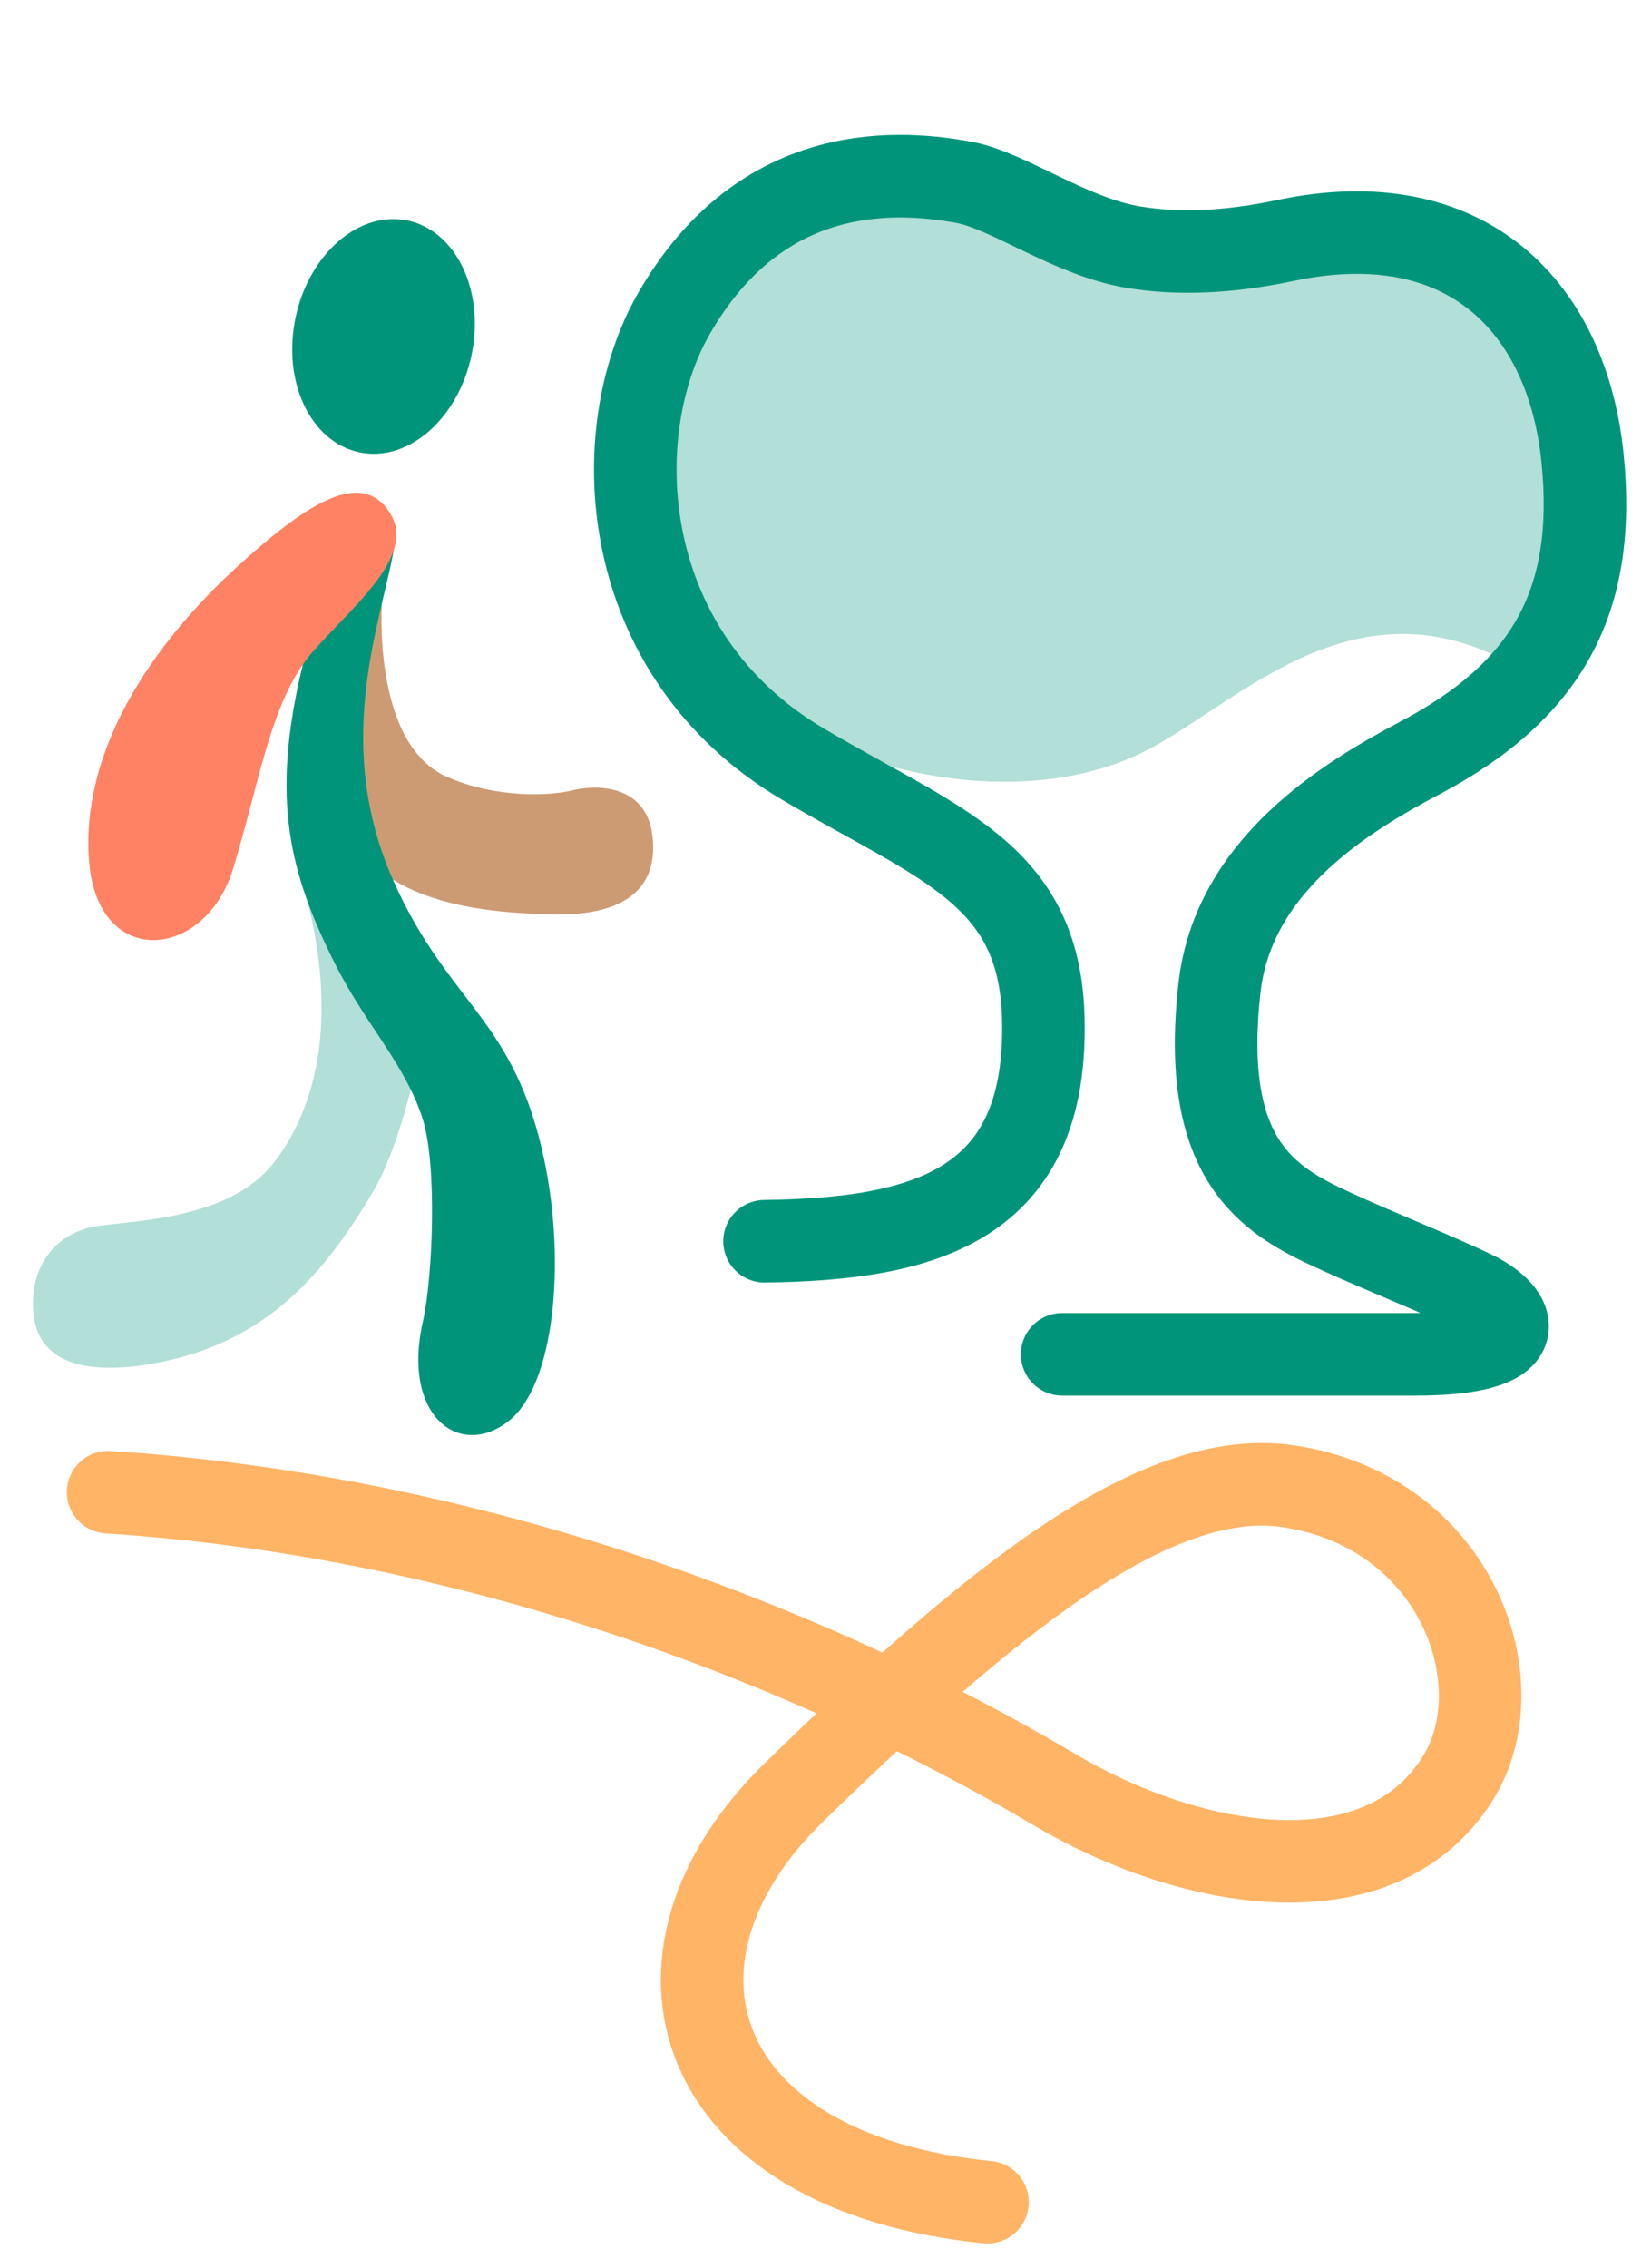
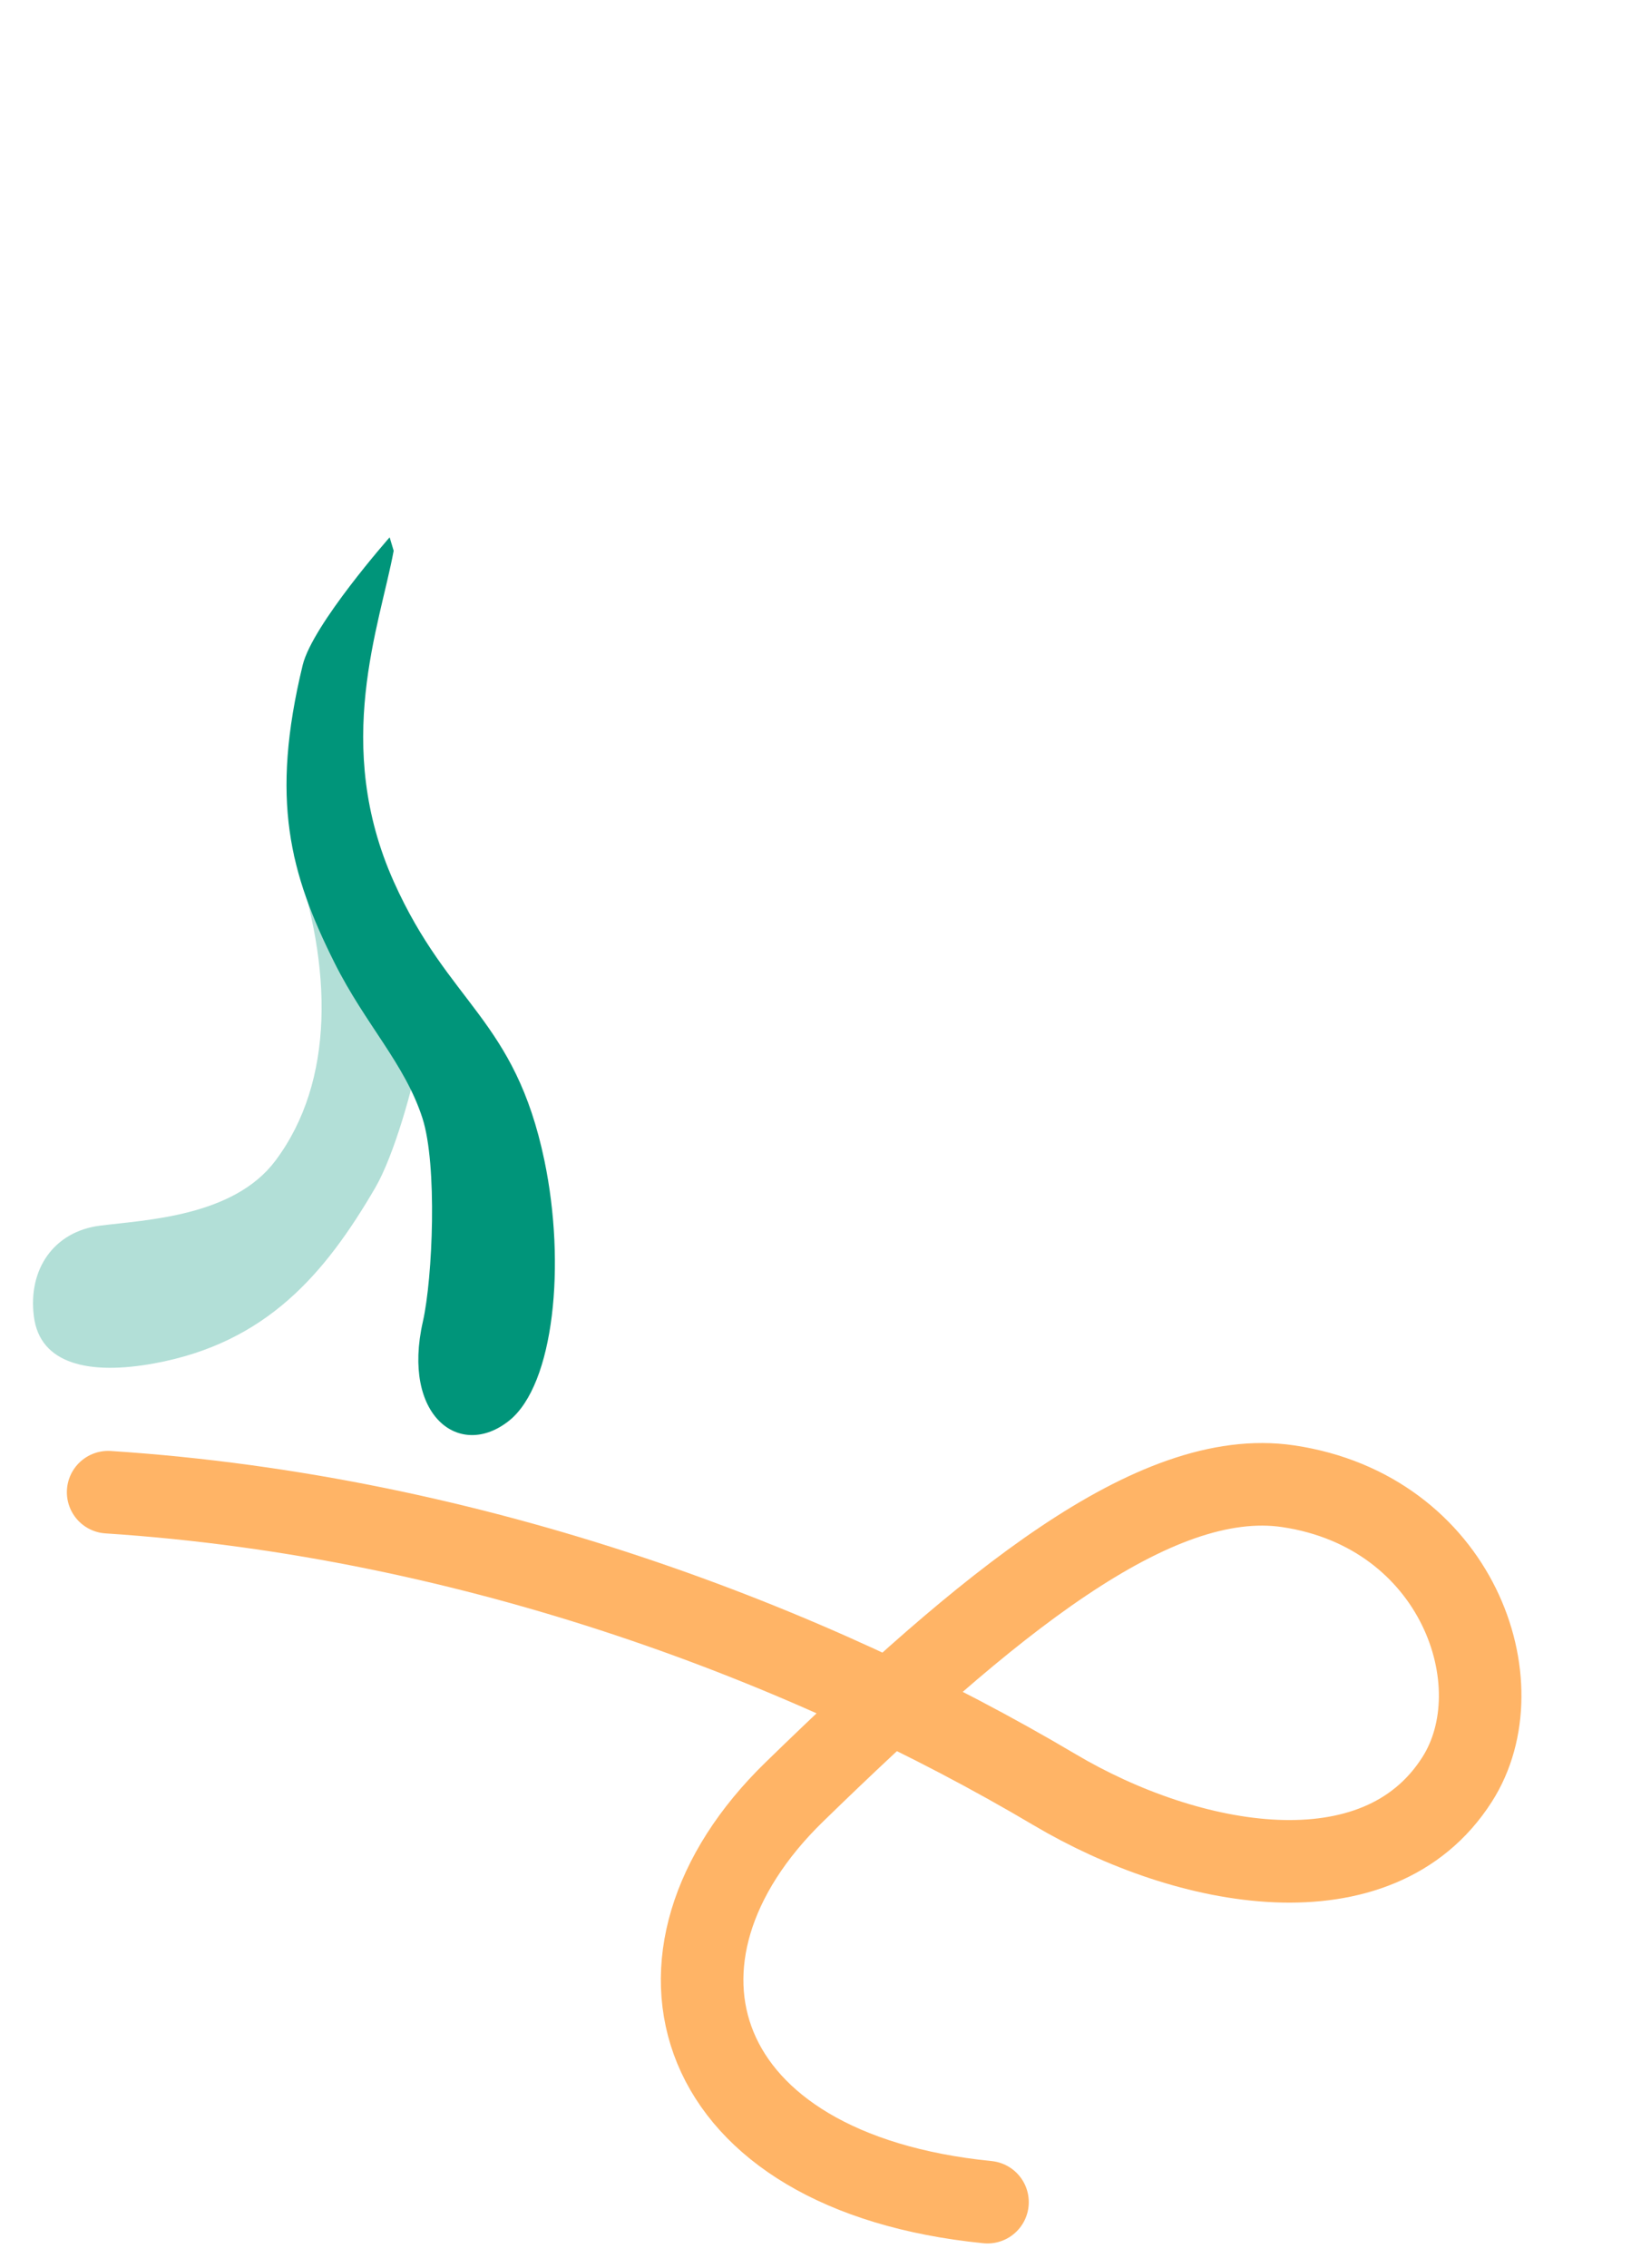
<svg xmlns="http://www.w3.org/2000/svg" fill="none" viewBox="0 0 150 206" height="206" width="150">
-   <path fill="#B2DFD7" d="M67.575 63.267C77.283 70.615 93.369 73.721 104.177 68.145C112.877 63.667 123.798 51.409 139.16 61.391C139.16 61.391 149.358 44.03 140.148 32.264C130.939 20.498 115.404 21.39 109.057 22.681C102.71 23.972 96.995 18.274 89.783 17.013C82.56 15.763 70.824 13.836 63.734 24.116C56.644 34.395 49.054 49.257 67.575 63.267Z" />
-   <path stroke-linejoin="round" stroke-linecap="round" stroke-miterlimit="10" stroke-width="7.5" stroke="#00957A" d="M69.462 112.731C83.961 112.538 95.308 109.58 94.783 92.306C94.389 79.373 85.467 76.77 72.988 69.42C55.942 59.364 55.023 39.254 61.237 28.467C68.845 15.25 80.435 15.219 87.639 16.572C91.62 17.324 97.289 21.513 102.977 22.448C106.969 23.109 111.505 22.956 116.749 21.848C133.351 18.33 142.434 28.04 143.788 41.684C145.071 54.606 140.575 62.72 129.016 68.83C122.206 72.429 112.051 78.611 110.798 89.703C109.04 105.299 115.143 108.97 121.084 111.694C125.53 113.738 130.633 115.731 133.987 117.367C137.736 119.187 139.817 123 128.581 123C124.974 123 102.977 123 96.5 123" />
-   <path fill="#CC9B74" d="M34.953 51.712C34.411 55.126 33.869 67.643 40.669 70.582C45.098 72.492 49.894 72.302 52.034 71.774C54.174 71.246 58.875 71.178 59.308 76.19C59.742 81.202 56.057 83.193 50.151 83.044C46.047 82.936 38.515 82.611 34.004 78.642C34.004 78.642 28.64 66.532 30.442 59.772C32.243 52.999 34.953 51.712 34.953 51.712Z" />
  <path fill="#B2DFD7" d="M26.676 77.626C30.185 87.812 30.442 98.162 25.037 105.395C21.231 110.502 13.239 110.786 9.08 111.315C4.922 111.843 2.524 115.243 3.079 119.564C3.621 123.885 8.078 124.915 14.038 123.818C24.211 121.948 29.535 115.69 34.1 107.86C35.806 104.921 37.54 98.703 38.069 95.71L26.676 77.626Z" />
  <path fill="#00957A" d="M35.766 50.019C34.506 56.846 30.212 67.656 35.779 80.078C40.791 91.267 46.765 92.499 49.461 105.395C51.425 114.796 50.355 125.741 46.264 129.019C41.78 132.609 36.47 128.599 38.421 120.025C39.315 116.056 39.748 105.802 38.38 101.548C36.782 96.604 33.192 93.041 30.388 87.433C26.338 79.333 24.536 72.627 27.503 60.395C28.397 56.738 35.4 48.8 35.4 48.8L35.766 50.019Z" />
-   <path fill="#FF8264" d="M22.057 51.008C13.32 58.824 7.265 68.618 8.105 78.344C8.945 88.07 18.671 87.216 21.204 78.832C23.48 71.287 24.455 64.811 27.476 60.409C27.814 59.921 28.167 59.461 28.559 59.027C32.407 54.733 37.893 50.317 35.373 46.497C34.75 45.563 34.005 45.021 33.138 44.831C30.456 44.235 26.636 46.904 22.057 51.008Z" />
-   <path fill="#00957A" d="M26.617 30.368C27.203 24.487 31.345 19.792 35.89 19.896C40.435 20 43.645 24.86 43.076 30.739C42.49 36.62 38.348 41.315 33.803 41.211C29.258 41.107 26.033 36.264 26.617 30.368Z" />
  <path stroke-linejoin="round" stroke-linecap="round" stroke-miterlimit="10" stroke-width="7.5" stroke="#FFB466" d="M9.825 135.521C43.311 137.702 73.803 149.501 95.801 162.532C107.979 169.752 125.155 172.922 132.375 161.624C137.929 152.955 132.375 137.255 117.028 134.979C104.836 133.178 89.638 145.735 72.164 162.749C56.748 177.744 62.627 197.291 89.719 200" />
</svg>